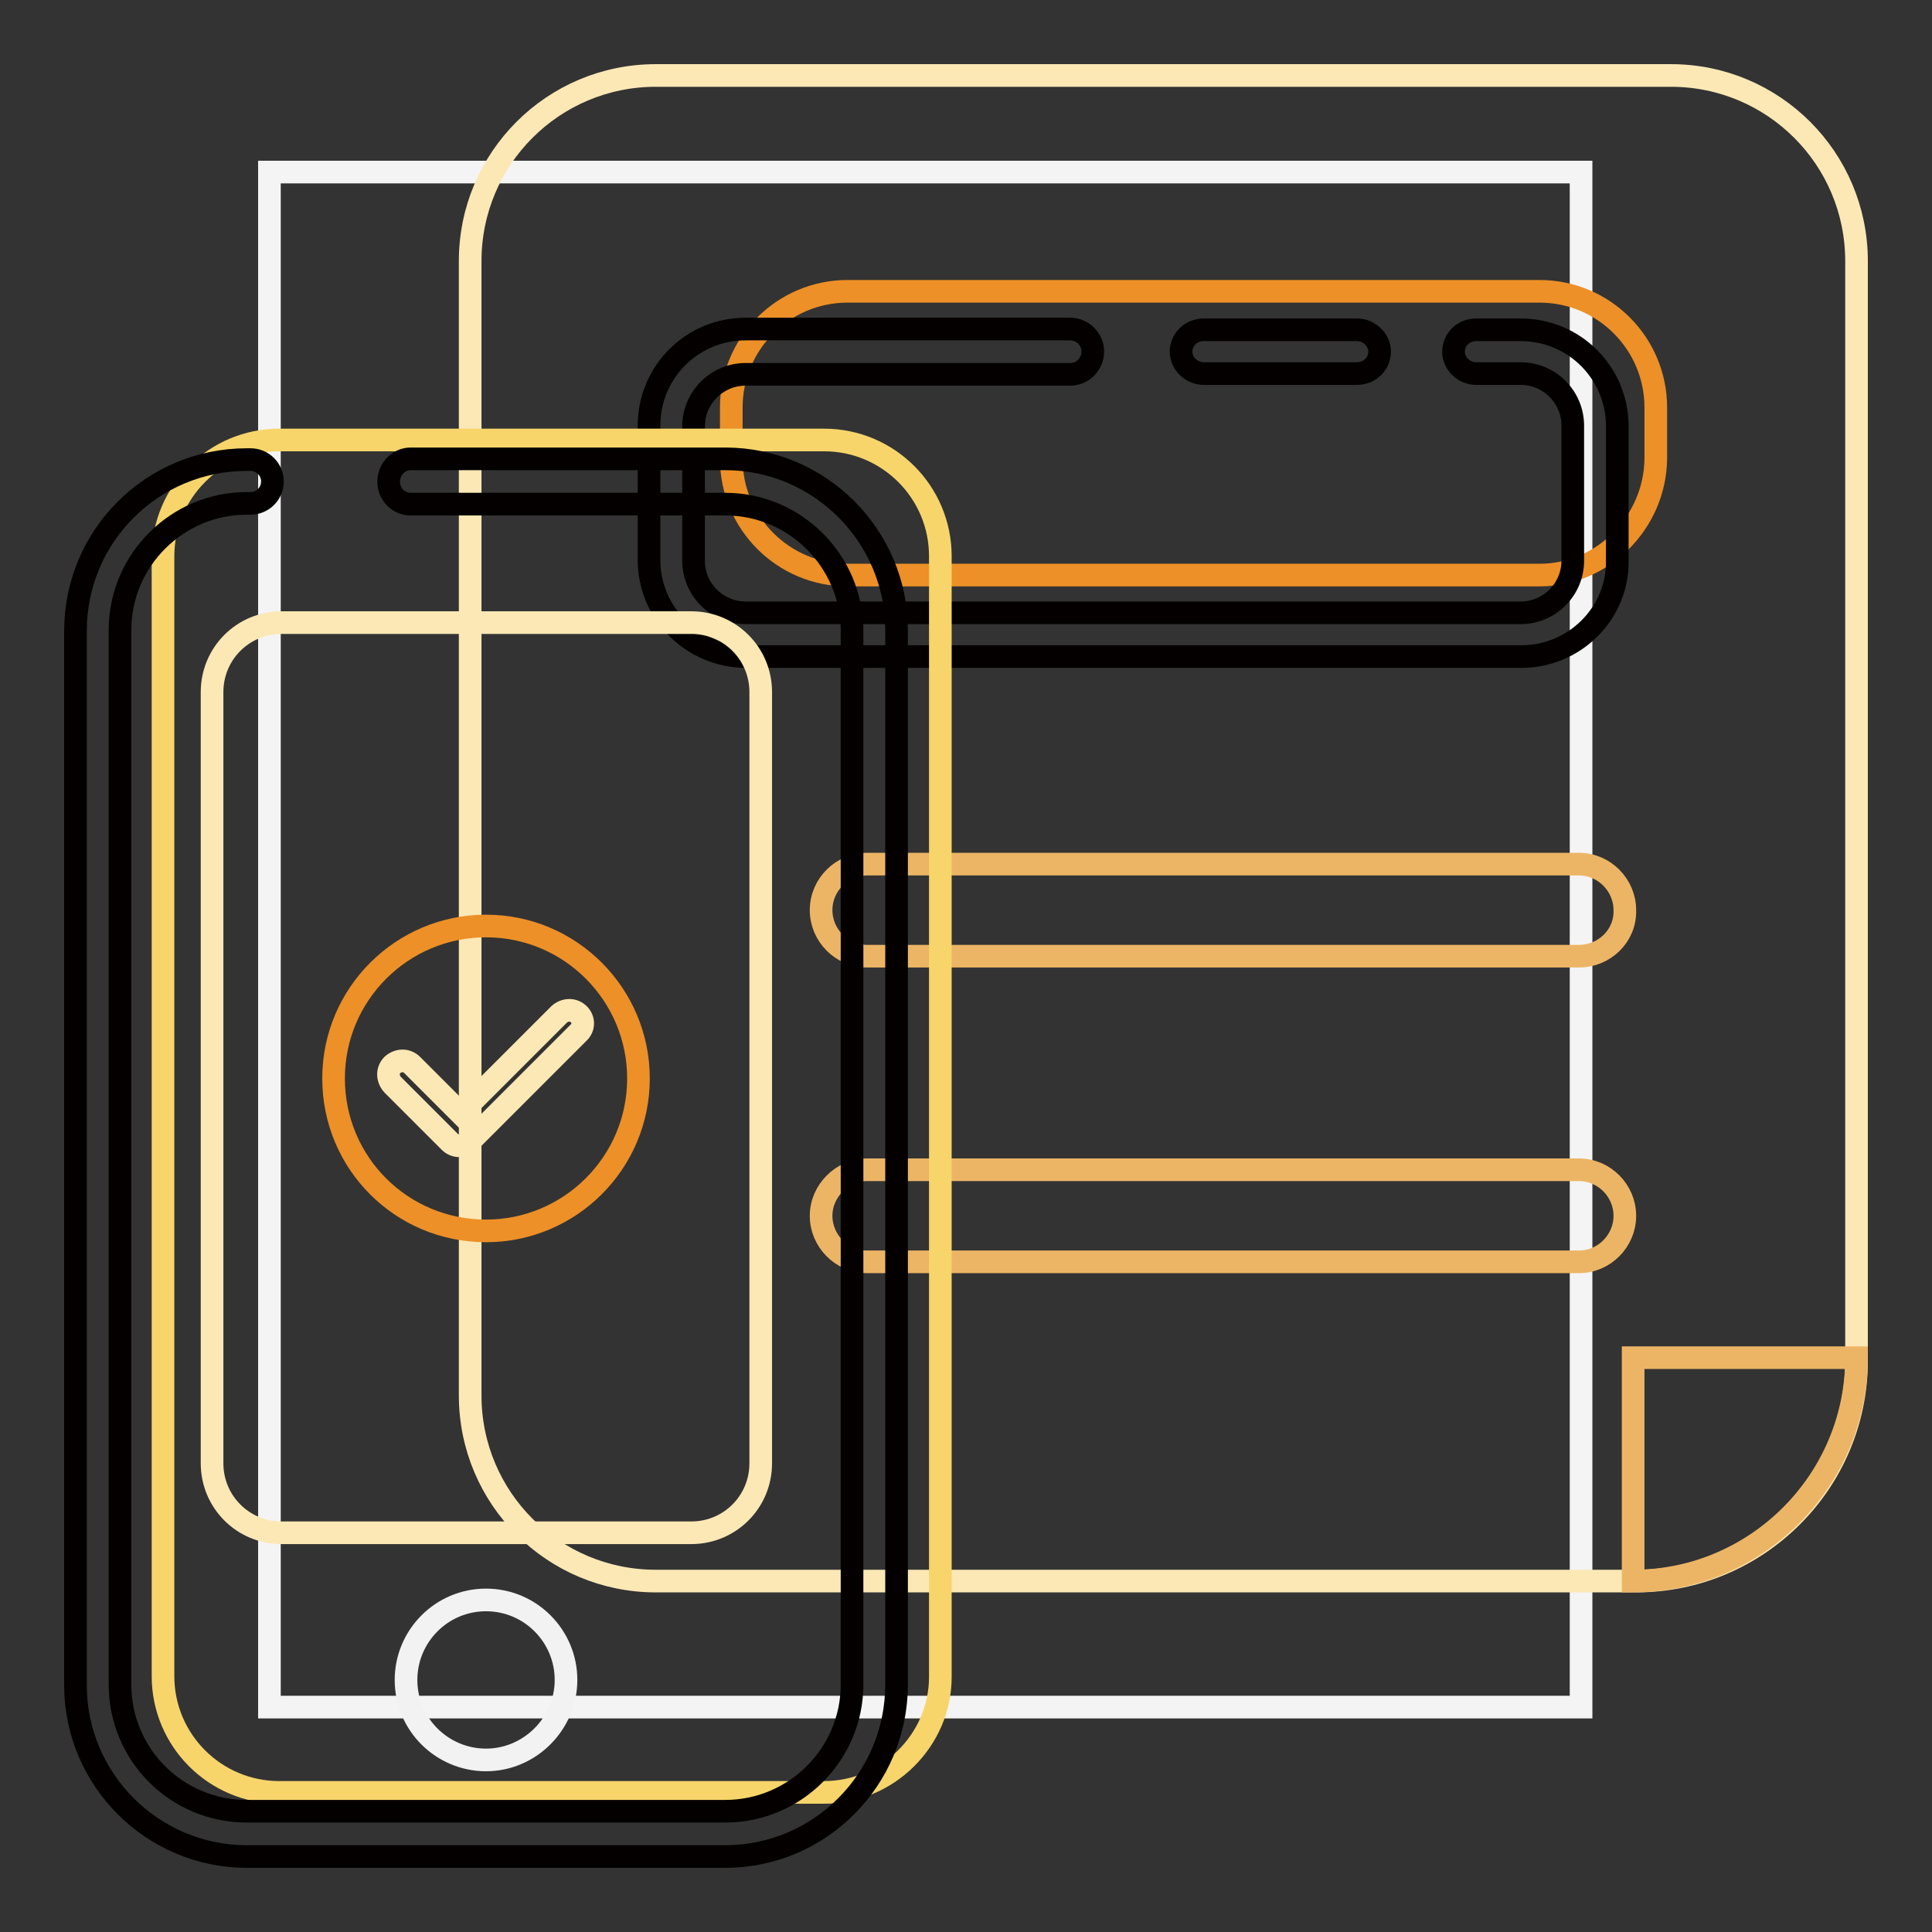
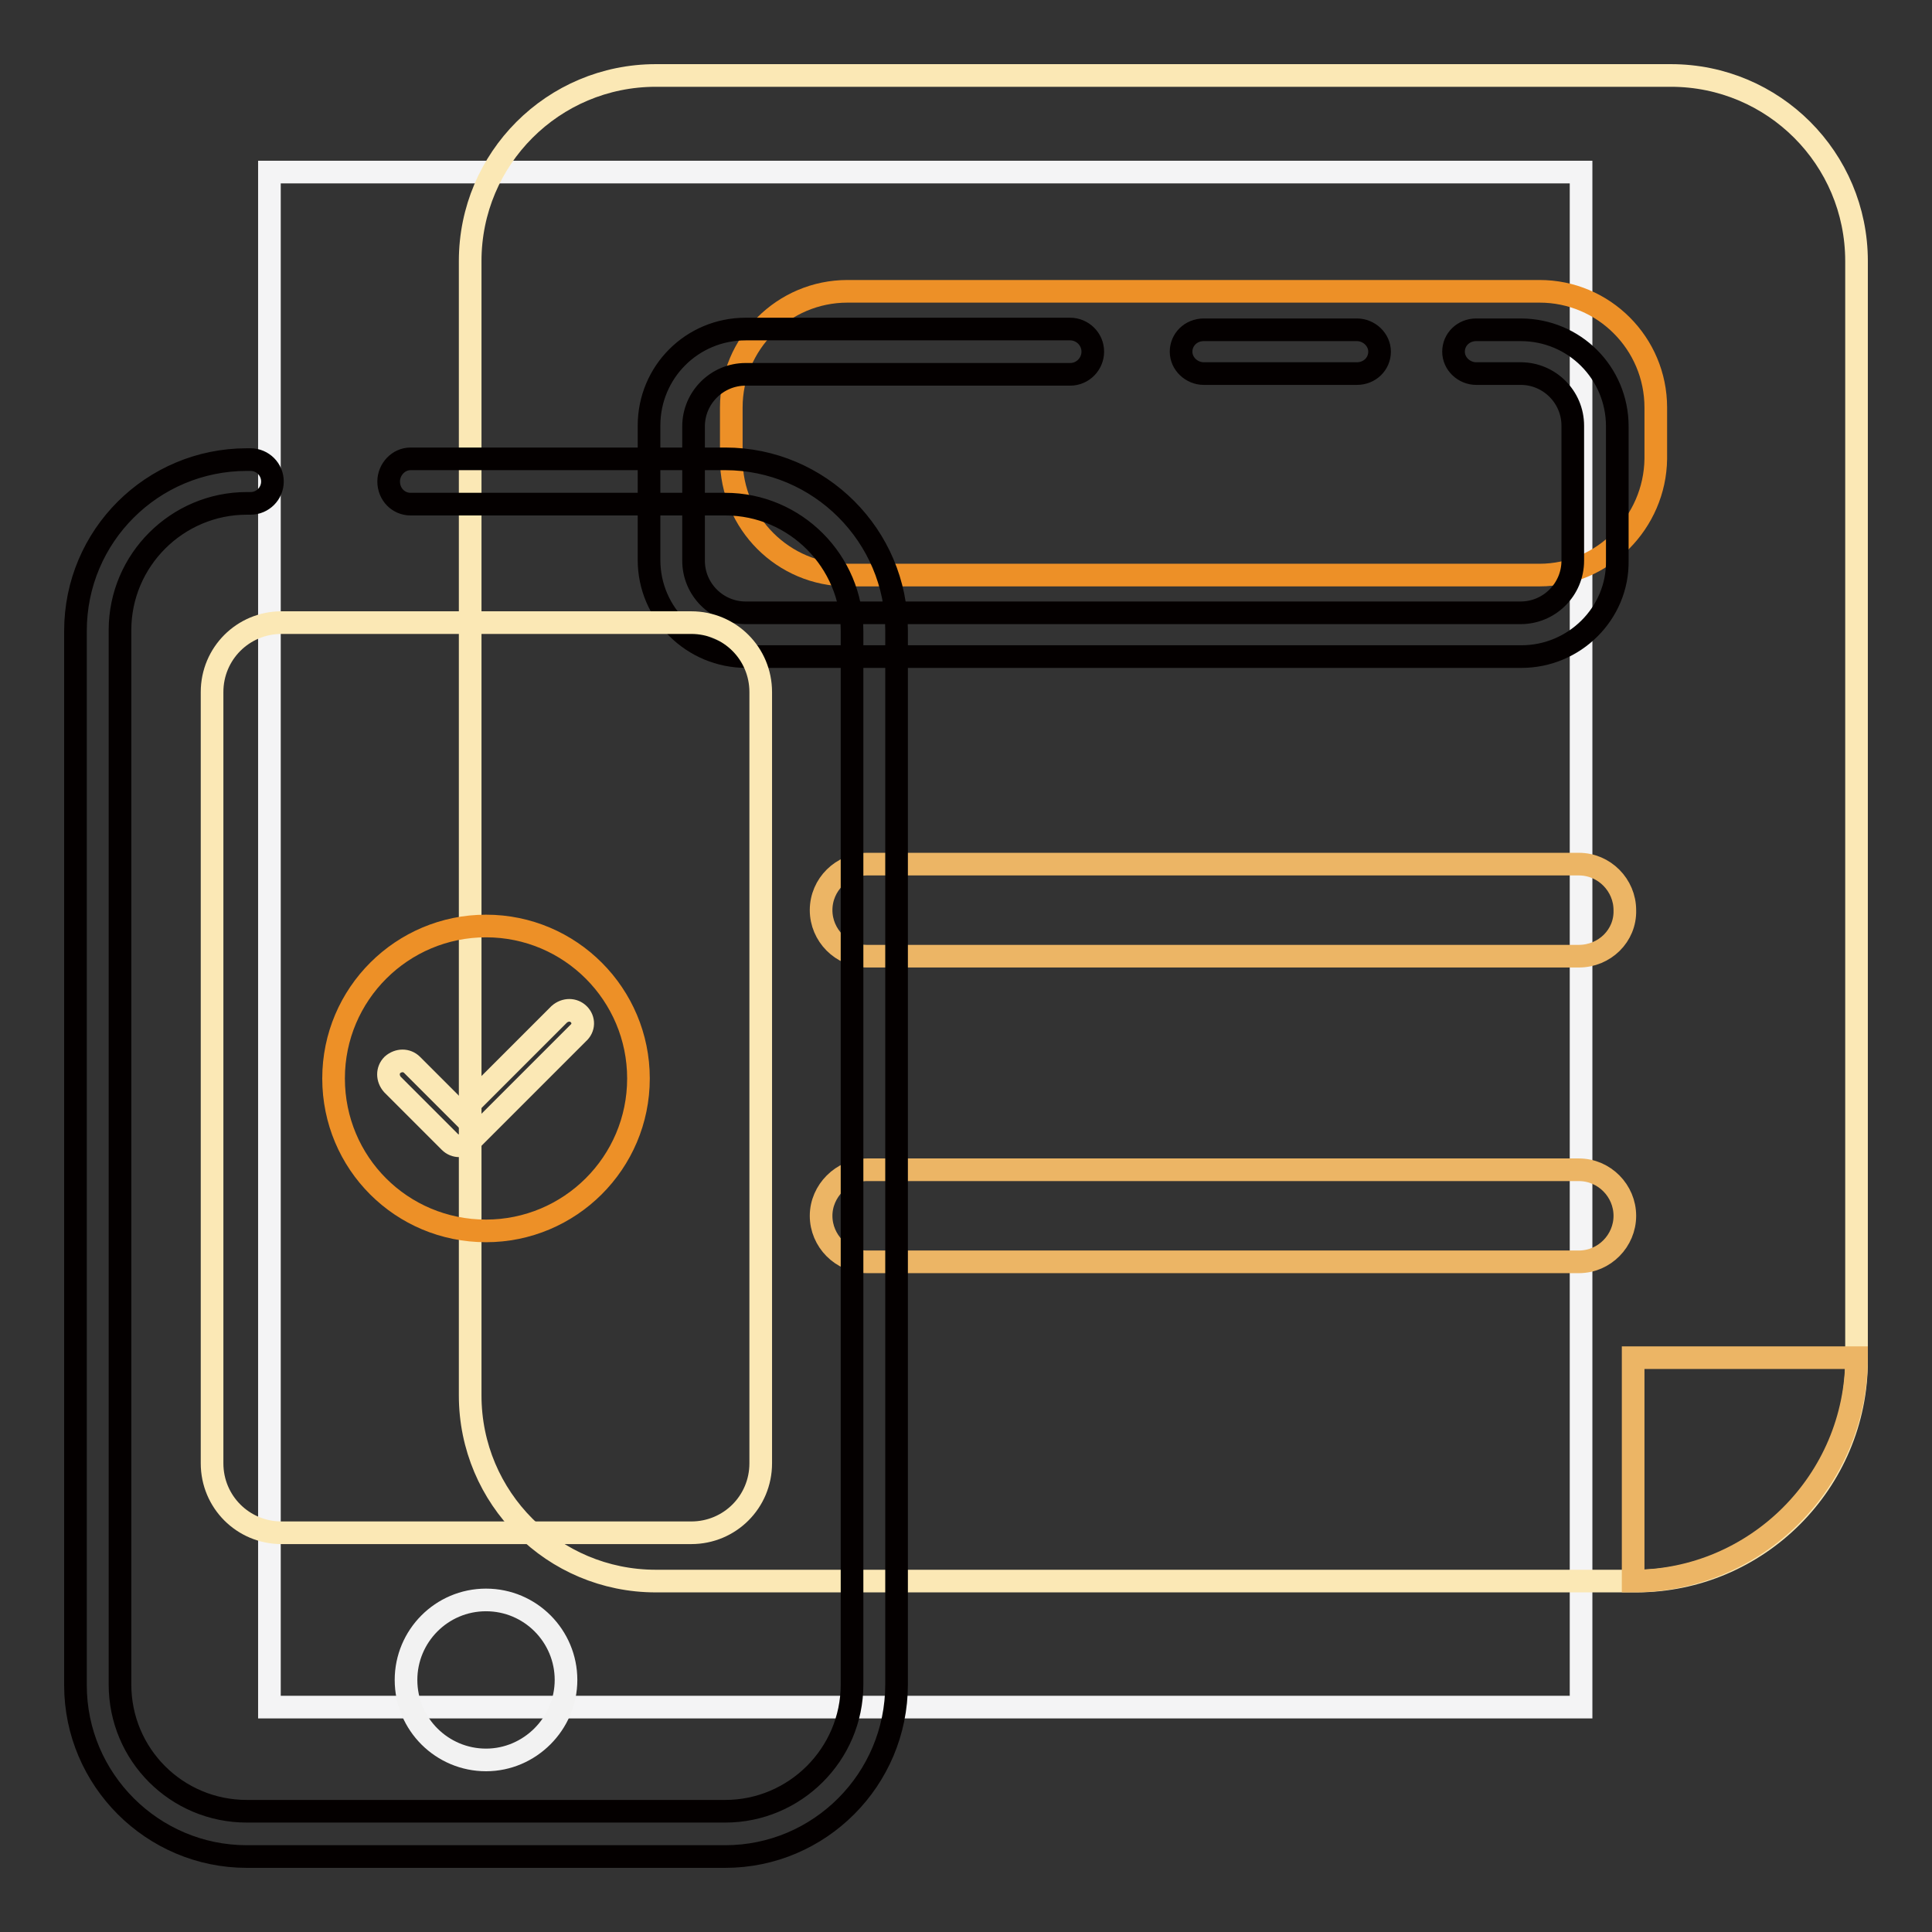
<svg xmlns="http://www.w3.org/2000/svg" version="1.1" x="0px" y="0px" viewBox="0 0 256 256" enable-background="new 0 0 256 256" xml:space="preserve">
  <rect x="0" y="0" width="256" height="256" fill="#333333" stroke="none" />
  <g>
    <path stroke-width="3" fill-opacity="0" stroke="#f4f4f5" d="M35.7,22.8h173.8v203.4H35.7V22.8z" />
    <path stroke-width="3" fill-opacity="0" stroke="#fbe8b5" d="M216.8,209.5H86.9c-13.6,0-24.6-11-24.6-24.6V34.6C62.3,21,73.3,10,86.9,10h134.5C235,10,246,21,246,34.6 v145.7C246,196.4,232.9,209.5,216.8,209.5z" />
    <path stroke-width="3" fill-opacity="0" stroke="#ed9027" d="M204,76.2h-91.7c-8.5,0-15.4-6.9-15.4-15.4V54c0-8.5,6.9-15.4,15.4-15.4H204c8.5,0,15.4,6.9,15.4,15.4v6.8 C219.3,69.2,212.4,76.2,204,76.2z" />
    <path stroke-width="3" fill-opacity="0" stroke="#ecb565" d="M209.2,126.7h-94.3c-3.4,0-6.1-2.8-6.1-6.1c0-3.4,2.8-6.1,6.1-6.1h94.3c3.4,0,6.1,2.8,6.1,6.1 C215.4,124,212.6,126.7,209.2,126.7z M209.2,167.2h-94.3c-3.4,0-6.1-2.8-6.1-6.1s2.8-6.1,6.1-6.1h94.3c3.4,0,6.1,2.8,6.1,6.1 S212.6,167.2,209.2,167.2z" />
-     <path stroke-width="3" fill-opacity="0" stroke="#040000" d="M179.8,49.5h-20.3c-1.6,0-3-1.3-3-2.9c0-1.6,1.3-2.9,3-2.9h20.3c1.6,0,3,1.3,3,2.9 C182.8,48.2,181.5,49.5,179.8,49.5z" />
+     <path stroke-width="3" fill-opacity="0" stroke="#040000" d="M179.8,49.5h-20.3c-1.6,0-3-1.3-3-2.9c0-1.6,1.3-2.9,3-2.9h20.3c1.6,0,3,1.3,3,2.9 C182.8,48.2,181.5,49.5,179.8,49.5" />
    <path stroke-width="3" fill-opacity="0" stroke="#040000" d="M201.6,87H98.9C91.8,87,86,81.3,86,74.2V56.4c0-7.1,5.7-12.8,12.8-12.8h43c1.6,0,3,1.3,3,3c0,1.6-1.3,3-3,3 h-43c-3.8,0-6.9,3.1-6.9,6.9v17.8c0,3.8,3.1,6.9,6.9,6.9h102.7c3.8,0,6.9-3.1,6.9-6.9V56.4c0-3.8-3.1-6.9-6.9-6.9h-5.9 c-1.6,0-3-1.3-3-2.9c0-1.6,1.3-2.9,3-2.9h5.9c7.1,0,12.8,5.7,12.8,12.8v17.8C214.4,81.3,208.6,87,201.6,87z" />
    <path stroke-width="3" fill-opacity="0" stroke="#ecb565" d="M216.4,209.5c16.3,0,29.6-13.3,29.6-29.6h-29.6V209.5z" />
-     <path stroke-width="3" fill-opacity="0" stroke="#f7d56b" d="M109.2,237.5H37c-8.5,0-15.4-6.9-15.4-15.4V73.7c0-8.5,6.9-15.4,15.4-15.4h72.2c8.5,0,15.4,6.9,15.4,15.4 v148.5C124.6,230.6,117.6,237.5,109.2,237.5z" />
    <path stroke-width="3" fill-opacity="0" stroke="#040000" d="M96.1,246H32.7C20.2,246,10,235.8,10,223.3V83.6C10,71,20.2,60.9,32.7,60.9h0.5c1.6,0,2.9,1.3,2.9,2.9 c0,1.6-1.3,2.9-2.9,2.9h-0.5c-9.2,0-16.8,7.5-16.8,16.8v139.7c0,9.3,7.5,16.8,16.8,16.8h63.4c9.2,0,16.8-7.5,16.8-16.8V83.6 c0-9.2-7.5-16.8-16.8-16.8H54.4c-1.6,0-2.9-1.3-2.9-3c0-1.6,1.3-3,2.9-3h41.7c12.5,0,22.7,10.2,22.7,22.7v139.7 C118.8,235.8,108.6,246,96.1,246z" />
    <path stroke-width="3" fill-opacity="0" stroke="#f2f2f2" d="M53.8,222.6c0,5.9,4.8,10.6,10.6,10.6s10.6-4.8,10.6-10.6S70.3,212,64.4,212S53.8,216.8,53.8,222.6z" />
    <path stroke-width="3" fill-opacity="0" stroke="#fbe8b5" d="M91.6,203.1H37.3c-5.1,0-9.2-4.1-9.2-9.2V91.7c0-5.1,4.1-9.2,9.2-9.2h54.3c5.1,0,9.2,4.1,9.2,9.2v102.2 C100.8,199,96.7,203.1,91.6,203.1z" />
    <path stroke-width="3" fill-opacity="0" stroke="#ed9027" d="M44.2,142.9c0,11.2,9,20.2,20.2,20.2c11.1,0,20.2-9,20.2-20.2c0,0,0,0,0,0c0-11.1-9-20.2-20.2-20.2 C53.3,122.7,44.2,131.7,44.2,142.9z" />
    <path stroke-width="3" fill-opacity="0" stroke="#fbe8b5" d="M76.7,134.4c-0.7-0.7-1.8-0.7-2.6,0L61,147.5l-6.4-6.4c-0.7-0.7-1.8-0.7-2.6,0c-0.7,0.7-0.7,1.8,0,2.6 l7.6,7.6c0.7,0.7,1.8,0.7,2.6,0l14.4-14.4C77.4,136.2,77.4,135.1,76.7,134.4L76.7,134.4z" />
  </g>
</svg>